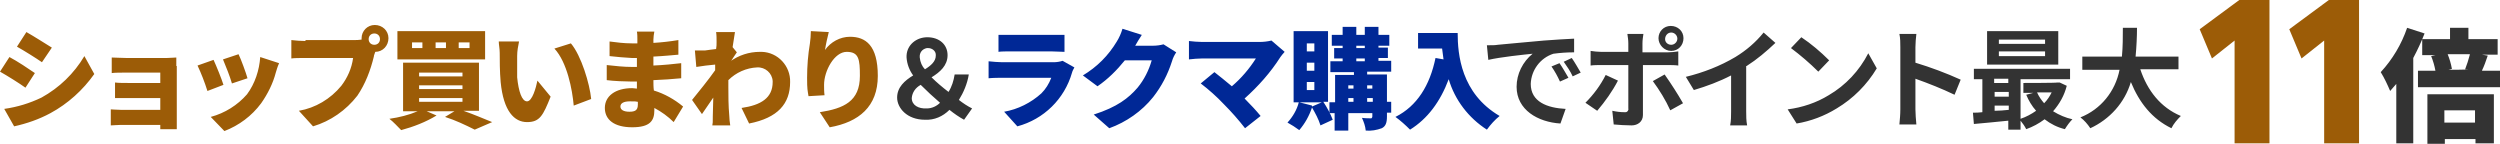
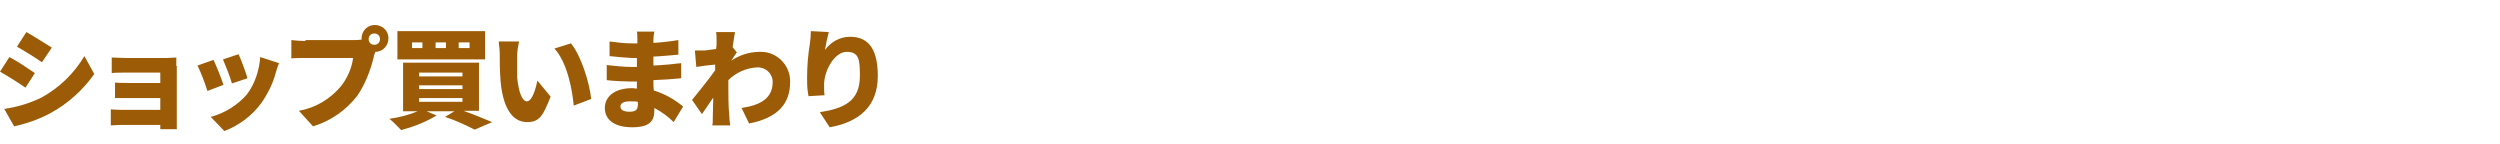
<svg xmlns="http://www.w3.org/2000/svg" id="upto11_txt.svg" data-name="upto11 txt.svg" version="1.1" viewBox="0 0 530.3 30.5">
  <defs>
    <style>
      .cls-1 {
        fill: #9c5c07;
      }

      .cls-1, .cls-2, .cls-3 {
        fill-rule: evenodd;
        stroke-width: 0px;
      }

      .cls-2 {
        fill: #002896;
      }

      .cls-3 {
        fill: #333;
      }
    </style>
  </defs>
-   <path id="_11倍" data-name=" 11倍" class="cls-3" d="M510.6,5.9c-1.2,3.5-3.1,6.7-5.6,9.4.8,1.3,1.4,2.6,2,4,.4-.5.9-1,1.3-1.5v12.6h3.6V12.3c.9-1.7,1.7-3.4,2.4-5.2l-3.7-1.2ZM525,23.4v2.6h-6.5v-2.6h6.5ZM514.9,30.5h3.7v-1h6.5v.9h3.9v-10.4h-14.1v10.5h0ZM523.9,11.6c-.3,1.1-.6,2.1-1,3.1h.7c0,.1-4.2.1-4.2.1l.7-.2c-.2-1.1-.5-2.1-.9-3.1h4.7ZM526.5,14.9c.4-.8.8-1.9,1.2-3.1l-1.2-.2h3.3v-3.3h-6.2v-2.4h-3.9v2.4h-5.9v3.4h2.8l-.9.2c.4,1,.7,2,.9,3.1h-3.7v3.5h17.4v-3.5h-3.8q0-.1,0-.1Z" />
-   <path id="_11倍-2" data-name=" 11倍-2" class="cls-1" d="M481.4,30.4V0h-6.4l-8.4,6.2,2.6,6.2,4.8-3.8v21.8h7.4ZM500.4,30.4V0h-6.4l-8.4,6.2,2.6,6.2,4.8-3.8v21.8h7.4Z" />
-   <path id="_ショップ買いまわり_ラクマ購入でポイント最大" data-name="ショップ買いまわり ラクマ購入でポイント最大" class="cls-2" d="M225.4,12.9c-.6.2-1.3.3-1.9.3h-10.9c-.8,0-1.9-.1-2.9-.2v3.6c1-.1,2.3-.1,2.9-.1h10.4c-.5,1.3-1.2,2.4-2.1,3.3-2.2,2-5,3.4-7.9,3.9l2.8,3.1c5.6-1.5,10-5.8,11.6-11.4.1-.4.3-.7.5-1.1l-2.5-1.4ZM211.7,11c.7-.1,1.8-.1,2.6-.1h8.7c.9,0,2.1.1,2.8.1v-3.6c-.9,0-1.8,0-2.7,0h-8.7c-.9,0-1.7,0-2.6,0v3.6h-.1ZM246.8,9.4c-.7.2-1.5.3-2.3.3h-3.7c.3-.6.9-1.5,1.4-2.3l-4.1-1.3c-.3,1-.7,1.9-1.2,2.7-1.8,3-4.2,5.4-7.2,7.2l3.1,2.3c2.2-1.5,4.1-3.4,5.8-5.5h5.7c-.6,2.1-1.6,4.1-3,5.8-1.9,2.2-4.3,4.1-9.3,5.7l3.3,2.9c3.6-1.3,6.9-3.6,9.3-6.6,1.8-2.3,3.1-4.8,4-7.6.2-.7.5-1.3.9-1.9l-2.7-1.7ZM269.7,8.6c-.8.2-1.7.3-2.5.3h-12.2c-.9,0-1.9-.1-2.8-.2v3.9c.9-.1,1.9-.2,2.8-.2h11.4c-1.4,2.2-3.1,4.2-5.1,5.9-1.4-1.2-2.7-2.2-3.7-3l-2.9,2.4c1.7,1.3,3.4,2.8,4.9,4.4,1.6,1.6,3.1,3.3,4.5,5.1l3.3-2.6c-.9-1.1-2.1-2.4-3.4-3.7,2.9-2.6,5.5-5.5,7.6-8.8.3-.4.6-.8.9-1.1l-2.8-2.4ZM278.3,22.6v-.2c.1,0-2.7-.7-2.7-.7h4.8l-2.1.9ZM277.2,17.4h1.6v1.7h-1.6v-1.7ZM277.2,13.3h1.6v1.7h-1.6v-1.7ZM277.2,9.2h1.6v1.7h-1.6v-1.7ZM281.7,21.7V6.6h-7.3v15.1h1.1c-.4,1.6-1.3,3.1-2.4,4.3.9.5,1.7,1,2.5,1.6,1.2-1.4,2.1-3,2.7-4.8.7,1.2,1.4,2.5,1.8,3.8l2.6-1.2c-.5-1.3-1.2-2.6-2-3.8h1ZM287.7,12.4h1.8v.6h-1.8v-.6ZM287.7,9.7h1.8v.5h-1.8v-.5ZM291.1,18.1v.7h-1.1v-.7h1.1ZM290,21.6v-.8h1.2v.8h-1.2ZM286,20.8h1.1v.8h-1.1v-.8ZM287.1,18.1v.7h-1.1v-.7h1.1ZM295.1,15.2v-2.3h-2.7v-.6h2v-2.2h-2v-.4h2.3v-2.3h-2.3v-1.7h-2.9v1.7h-1.8v-1.7h-2.9v1.7h-2.3v2.3h2.3v.5h-1.8v2.2h1.8v.6h-2.6v2.3h5v.6h-4v5.8h-1.2v2.3h1.1v3.7h2.9v-3.7h5.1v.7c0,.2-.1.3-.2.4h-.1c-.3,0-1.2,0-1.9-.1.4.9.7,1.7.8,2.7,1.2.1,2.3-.1,3.4-.5.8-.4,1.1-1.1,1.1-2.5v-.8h.9v-2.3h-.9v-5.8h-4.2v-.6h5.1ZM300.8,6.9v3.4h5.1c.1.7.2,1.5.3,2.3l-1.7-.3c-1.2,5.8-3.9,10.2-8.5,12.5,1.1.8,2.1,1.7,3.1,2.7,3.7-2.3,6.4-5.9,8.2-10.7,1.3,4.4,4.2,8.2,8.1,10.7.8-1.1,1.7-2.1,2.7-2.9-8.2-4.8-8.9-13.1-8.9-17.6h-8.4Z" />
-   <path id="_ショップ買いまわり_ラクマ購入でポイント最大-2" data-name="ショップ買いまわり ラクマ購入でポイント最大-2" class="cls-3" d="M193.4,20.8c.1-1.2.8-2.2,1.9-2.8,1.3,1.3,2.7,2.6,4.1,3.8-.7.7-1.7,1.2-2.8,1.2-1.8.1-3.2-.7-3.2-2.2ZM195.1,12.2c-.1-1,.5-1.8,1.5-2h.3c.8,0,1.6.6,1.6,1.4v.2c0,1.2-1,2.1-2.3,2.9-.6-.6-1-1.5-1.1-2.5h0ZM206.2,23c-1-.5-1.9-1.1-2.8-1.8,1-1.6,1.8-3.5,2.1-5.4h-3c-.2,1.3-.6,2.6-1.3,3.7-1.3-1-2.5-2-3.6-3.1,1.8-1.1,3.4-2.5,3.4-4.7s-1.7-3.8-4.3-3.8c-2.3,0-4.3,1.6-4.4,3.9v.4c.1,1.4.6,2.7,1.4,3.8-1.8,1.1-3.4,2.5-3.4,4.7s2.1,4.7,5.9,4.7c2,.1,3.8-.7,5.2-2.1,1,.8,2,1.5,3.1,2.1l1.7-2.4ZM330.8,13.4l-1.7.7c.7,1,1.3,2.1,1.8,3.2l1.8-.8c-.6-1-1.2-2.1-1.9-3.1h0ZM333.4,12.3l-1.7.8c.7,1,1.4,2,1.9,3.1l1.7-.8c-.6-1-1.2-2.1-1.9-3.1h0ZM315.4,9.6l.3,3.1c2.6-.6,7.4-1.1,9.4-1.3-2.1,1.7-3.4,4.3-3.4,7,0,4.9,4.5,7.5,9.3,7.8l1.1-3.1c-3.9-.2-7.4-1.5-7.4-5.3.1-2.9,2-5.5,4.8-6.4,1.5-.2,2.9-.3,4.4-.3v-2.9c-1.6.1-4.1.2-6.4.4-4.2.4-7.9.7-9.8.9-.5.1-1.3.1-2.3.1h0ZM354.5,6.9c.7,0,1.3.6,1.3,1.3s-.6,1.3-1.3,1.3-1.3-.5-1.3-1.2.5-1.4,1.3-1.4c-.1,0,0,0,0,0h0ZM354.5,10.8c1.5,0,2.6-1.2,2.6-2.7s-1.2-2.6-2.7-2.6-2.6,1.2-2.6,2.6,1.2,2.7,2.7,2.7c-.1,0,0,0,0,0h0ZM340.6,15.9c-1.1,2.2-2.6,4.2-4.3,5.9l2.5,1.7c1.7-2,3.2-4.1,4.4-6.4l-2.6-1.2ZM353.8,13.8c.6,0,1.5,0,2.2.1v-3c-.7.1-1.5.2-2.2.2h-5.4v-1.9c0-.7.1-1.3.2-2h-3.4c.1.7.2,1.3.2,2v1.8h-5.8c-.7,0-1.5-.1-2.2-.2v3.1c.7-.1,1.5-.1,2.2-.1h5.8v9.2c.1.4-.2.8-.6.8h-.2c-.9,0-1.7-.1-2.6-.3l.3,2.9c1.2.1,2.5.2,3.8.2s2.4-.8,2.4-2.2v-10.6h5.3ZM350.6,17.2c1.4,1.9,2.7,4,3.7,6.2l2.7-1.5c-1.2-2.1-2.5-4.1-3.9-6.1l-2.5,1.4ZM370.5,14c2.2-1.4,4.2-3.1,6.1-4.9l-2.5-2.2c-1.7,2.1-3.7,3.8-6,5.2-3.2,1.9-6.8,3.3-10.5,4.2l1.7,2.8c2.7-.8,5.4-1.8,7.9-3.1v7.6c0,1,0,2-.2,3h3.6c-.2-1-.2-2-.2-3v-9.6h.1ZM382.1,7.9l-2.2,2.3c2,1.5,4,3.2,5.8,5l2.3-2.4c-1.8-1.8-3.8-3.5-5.9-4.9h0ZM379.2,23.2l1.9,3c3-.5,5.9-1.6,8.5-3.2,3.5-2.1,6.4-5,8.5-8.5l-1.8-3.2c-1.9,3.7-4.8,6.8-8.4,8.9-2.6,1.6-5.6,2.6-8.7,3h0ZM415.9,16.9c-3.1-1.4-6.3-2.6-9.6-3.6v-3.3c0-.9.1-1.9.2-2.8h-3.6c.2.9.2,1.9.2,2.8v13.2c0,1.1-.1,2.1-.2,3.2h3.6c-.1-.9-.2-2.5-.2-3.2v-6.5c2.8,1,5.6,2.1,8.3,3.4l1.3-3.2ZM433.8,9.3h-9.8v-.9h9.8v.9ZM433.8,11.9h-9.8v-1h9.8v1ZM436.6,6.6h-15.1v7.1h15.1v-7.1ZM435.2,19.6c-.4.8-.9,1.6-1.6,2.3-.6-.7-1.1-1.4-1.5-2.3h3.1ZM423.1,22.4h3v.9c-1,.1-2,.2-3,.2v-1.1ZM423.1,19.5h3v1h-3v-1ZM426,16.7v.9h-3v-.9h3ZM436.9,17.5h-.5c0,.1-7.2.1-7.2.1v2.1h2.1l-1.5.4c.5,1.2,1.2,2.4,2.1,3.4-1,.7-2.1,1.3-3.3,1.7v-8.4h10.5v-2.2h-20.4v2.2h1.8v7c-.7.1-1.4.1-2,.1l.2,2.4c2-.2,4.6-.4,7.3-.7v1.9h2.6v-1.9c.5.6.9,1.2,1.2,1.8,1.4-.5,2.7-1.2,3.9-2.1,1.3,1,2.7,1.7,4.3,2.1.5-.8,1-1.5,1.6-2.1-1.4-.3-2.8-.9-4.1-1.7,1.4-1.6,2.4-3.4,2.9-5.4l-1.5-.7ZM462.1,14.9v-2.9h-9.1c.2-2.1.3-4.3.3-6.1h-3c0,1.9,0,4-.2,6.1h-8.4v2.8h7.9c-.9,4.6-4,8.4-8.3,10.1.8.6,1.5,1.4,2.1,2.3,4.1-1.9,7.3-5.4,8.6-9.8,1.8,4.4,4.5,7.8,8.6,9.8.5-1,1.2-1.8,2-2.6-4.3-1.8-7.1-5.4-8.6-9.9h8.1v.2Z" />
  <path id="_ショップ買いまわり_ラクマ購入でポイント最大-3" data-name="ショップ買いまわり ラクマ購入でポイント最大-3" class="cls-1" d="M5.6,6.8l-2,3.1c1.6.9,4,2.4,5.3,3.3l2.1-3.1c-1.3-.8-3.8-2.4-5.4-3.3ZM.9,23.1l2.1,3.7c2.7-.6,5.3-1.5,7.7-2.8,3.7-2,6.9-4.9,9.3-8.3l-2.1-3.8c-2.2,3.7-5.3,6.7-9.1,8.8-2.5,1.2-5.1,2-7.9,2.4h0ZM2,12.1l-2,3.1c1.6.9,4,2.4,5.4,3.4l2-3.1c-1.3-.9-3.7-2.5-5.4-3.4h0ZM37.4,14v-1.8c-.4,0-1.4.1-2,.1h-8.6c-1,0-2.4-.1-3.1-.1v3.3c.6-.1,2.1-.1,3.1-.1h7.2v2.2h-6.8c-.9,0-2.1,0-2.8-.1v3.3h9.6v2.5h-8.4c-.9,0-1.7-.1-2.1-.1v3.4c.4,0,1.4-.1,2-.1h8.5v.9h3.5v-13.4h0ZM50.6,11.5l-3.3,1.1c.7,1.7,1.4,3.4,1.9,5.1l3.3-1.1c-.3-1.1-1.4-4.1-1.9-5.1ZM55.2,12.1c-.2,2.8-1.1,5.6-2.8,7.9-2,2.3-4.7,4-7.7,4.8l2.9,3c3.1-1.2,5.8-3.2,7.8-5.9,1.4-2,2.5-4.2,3.1-6.5.2-.6.3-1.1.7-2l-4-1.3ZM45.3,12.7l-3.4,1.2c.8,1.7,1.5,3.5,2.1,5.4l3.4-1.3c-.4-1.3-1.5-4-2.1-5.3ZM79.4,9.5c-.7,0-1.2-.5-1.2-1.2s.5-1.2,1.2-1.2,1.2.5,1.2,1.2h0c0,.7-.5,1.2-1.2,1.2ZM64.8,8.7c-.8,0-2.3-.1-3-.2v3.9c.6-.1,1.9-.1,3-.1h10.1c-.3,2.2-1.2,4.2-2.5,5.9-2.3,2.8-5.5,4.7-9,5.3l3,3.3c3.7-1.1,7-3.4,9.4-6.5,1.7-2.5,2.8-5.4,3.5-8.3,0-.3.2-.6.3-1,1.6,0,2.8-1.3,2.8-2.9s-1.3-2.8-2.9-2.8-2.8,1.3-2.8,2.8v.3c-.6.1-1.1.1-1.7.1h-10.2v.2ZM99.6,10.2h-2.3v-1.2h2.3v1.2ZM94.6,10.2h-2.2v-1.2h2.2v1.2ZM89.6,10.2h-2.2v-1.2h2.2v1.2ZM102.9,6.6h-18.6v6h18.6v-6ZM88.9,20.8h9.2v.8h-9.2v-.8ZM88.9,18.1h9.2v.8h-9.2v-.8ZM88.9,15.4h9.2v.8h-9.2v-.8ZM101.6,23.6v-10.3h-16.1v10.3h3.1c-1.9.8-3.9,1.3-6,1.6.9.7,1.7,1.6,2.5,2.4,2.6-.7,5.2-1.7,7.5-3.1l-2.1-.9h5.9l-2,1.2c2.2.7,4.3,1.7,6.3,2.7l3.7-1.6c-1.5-.6-3.8-1.6-6.1-2.4h3.3ZM110,8.8h-4.2c0,.7.2,1.5.2,2.4,0,1.4,0,4,.2,6.2.6,6.2,2.9,8.5,5.6,8.5s3.4-1.4,5-5.4l-2.8-3.4c-.3,1.5-1.1,4.4-2.2,4.4s-1.8-2.1-2.1-5.1c0-1.5,0-3,0-4.5,0-1.1.2-2.1.4-3.1h0ZM121.1,9.2l-3.5,1.1c2.7,2.9,3.8,8.7,4.1,12.1l3.7-1.4c-.3-3.2-2.1-9.2-4.3-11.8h0ZM135.3,22.2c0,1.2-.6,1.5-1.8,1.5s-1.9-.4-1.9-1.1.7-1.1,2-1.1,1.1,0,1.7.1v.6h0ZM144.9,22.6c-1.8-1.5-3.9-2.7-6.2-3.4-.1-.7-.1-1.5-.1-2.2,2.2-.1,3.9-.2,5.9-.4v-3.2c-1.8.2-3.6.4-5.9.5v-1.9c2.2-.1,4-.3,5.3-.4v-3.1c-1.8.3-3.6.5-5.3.6v-.7c0-.5.1-1.2.2-1.7h-3.7c.1.5.1,1.1.1,1.7v.8h-1.2c-1.6,0-3.2-.2-4.7-.4v3.1c1.6.2,3.1.3,4.7.4h1.1v1.9h-1c-1.8,0-3.6-.2-5.4-.4v3.2c1.4.2,4.1.3,5.3.3h1.1v1.5c-.3,0-.6-.1-1-.1-3.6,0-5.8,1.7-5.8,4.2s2,4.1,5.8,4.1,4.7-1.4,4.7-3.6v-.5c1.5.8,2.9,1.8,4.1,3l2-3.3ZM155.1,12.9c.4-.6.9-1.4,1.2-1.8l-.9-1.1c.2-1.4.4-2.5.5-3.2h-4c.1.6.1,1.4.1,2.1s0,.8-.1,1.5c-.8.1-1.7.2-2.3.3h-2.2l.3,3.5c1.2-.2,2.8-.4,4-.5v1.2c-1.4,2-3.6,4.7-4.9,6.3l2.1,3c.6-.9,1.5-2.2,2.4-3.5,0,1.4-.1,2.6-.1,4s0,1.3-.1,1.9h3.8c-.1-.6-.2-1.5-.2-2-.2-2.2-.2-4.4-.2-6.1v-1.5c1.6-1.6,3.8-2.6,6.1-2.7,1.7-.1,3.2,1.2,3.3,2.9v.2c0,3.4-2.5,4.9-6.6,5.5l1.6,3.3c6.1-1.2,8.7-4.2,8.7-8.8.1-3.4-2.6-6.3-6-6.4h-.4c-2.3,0-4.5.7-6.4,2.1l.3-.2ZM172,6.6c0,.9-.1,1.8-.2,2.6-.4,2.4-.6,4.8-.6,7.3s.1,2.6.3,3.9l3.4-.2c-.1-.7-.1-1.5-.1-2.2,0-3,2.2-7,4.8-7s2.8,1.6,2.8,5.1c0,5.4-3.4,6.9-8.5,7.7l2.1,3.2c6.2-1.1,10.2-4.4,10.2-10.9s-2.6-8.3-5.9-8.3c-2.1,0-4.1,1.1-5.3,2.8.2-1.3.5-2.6.8-3.8l-3.8-.2Z" />
</svg>